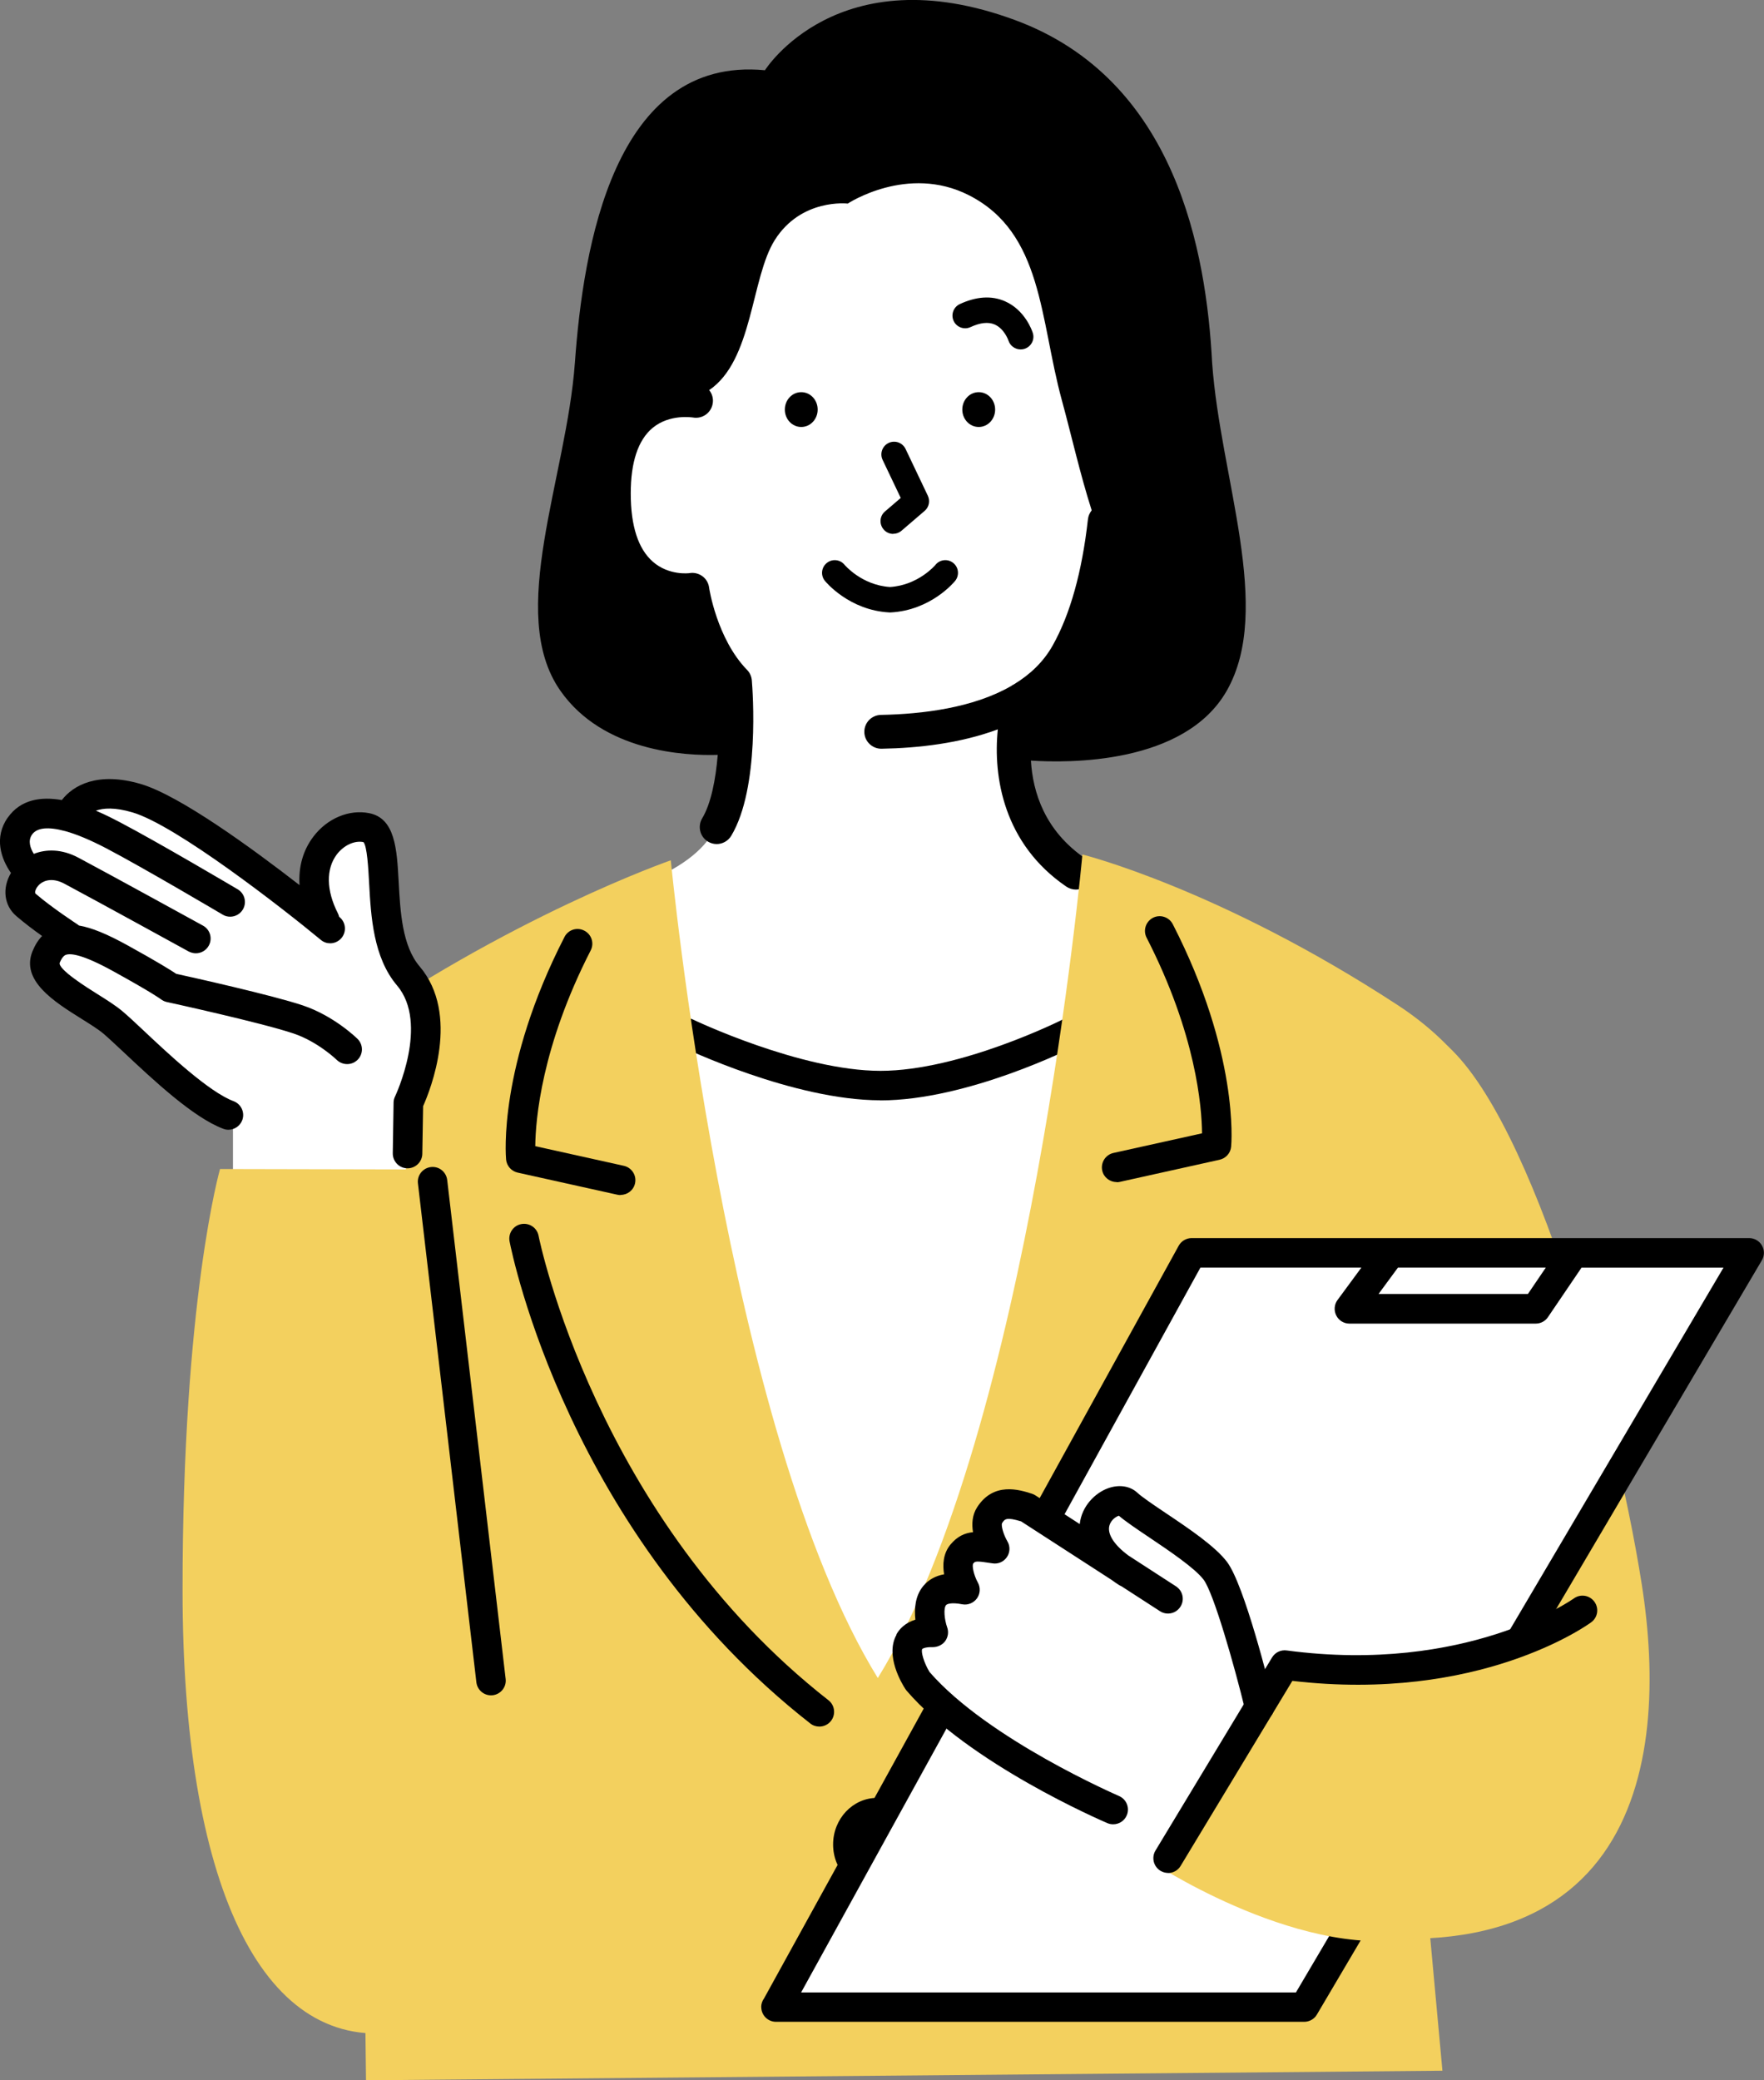
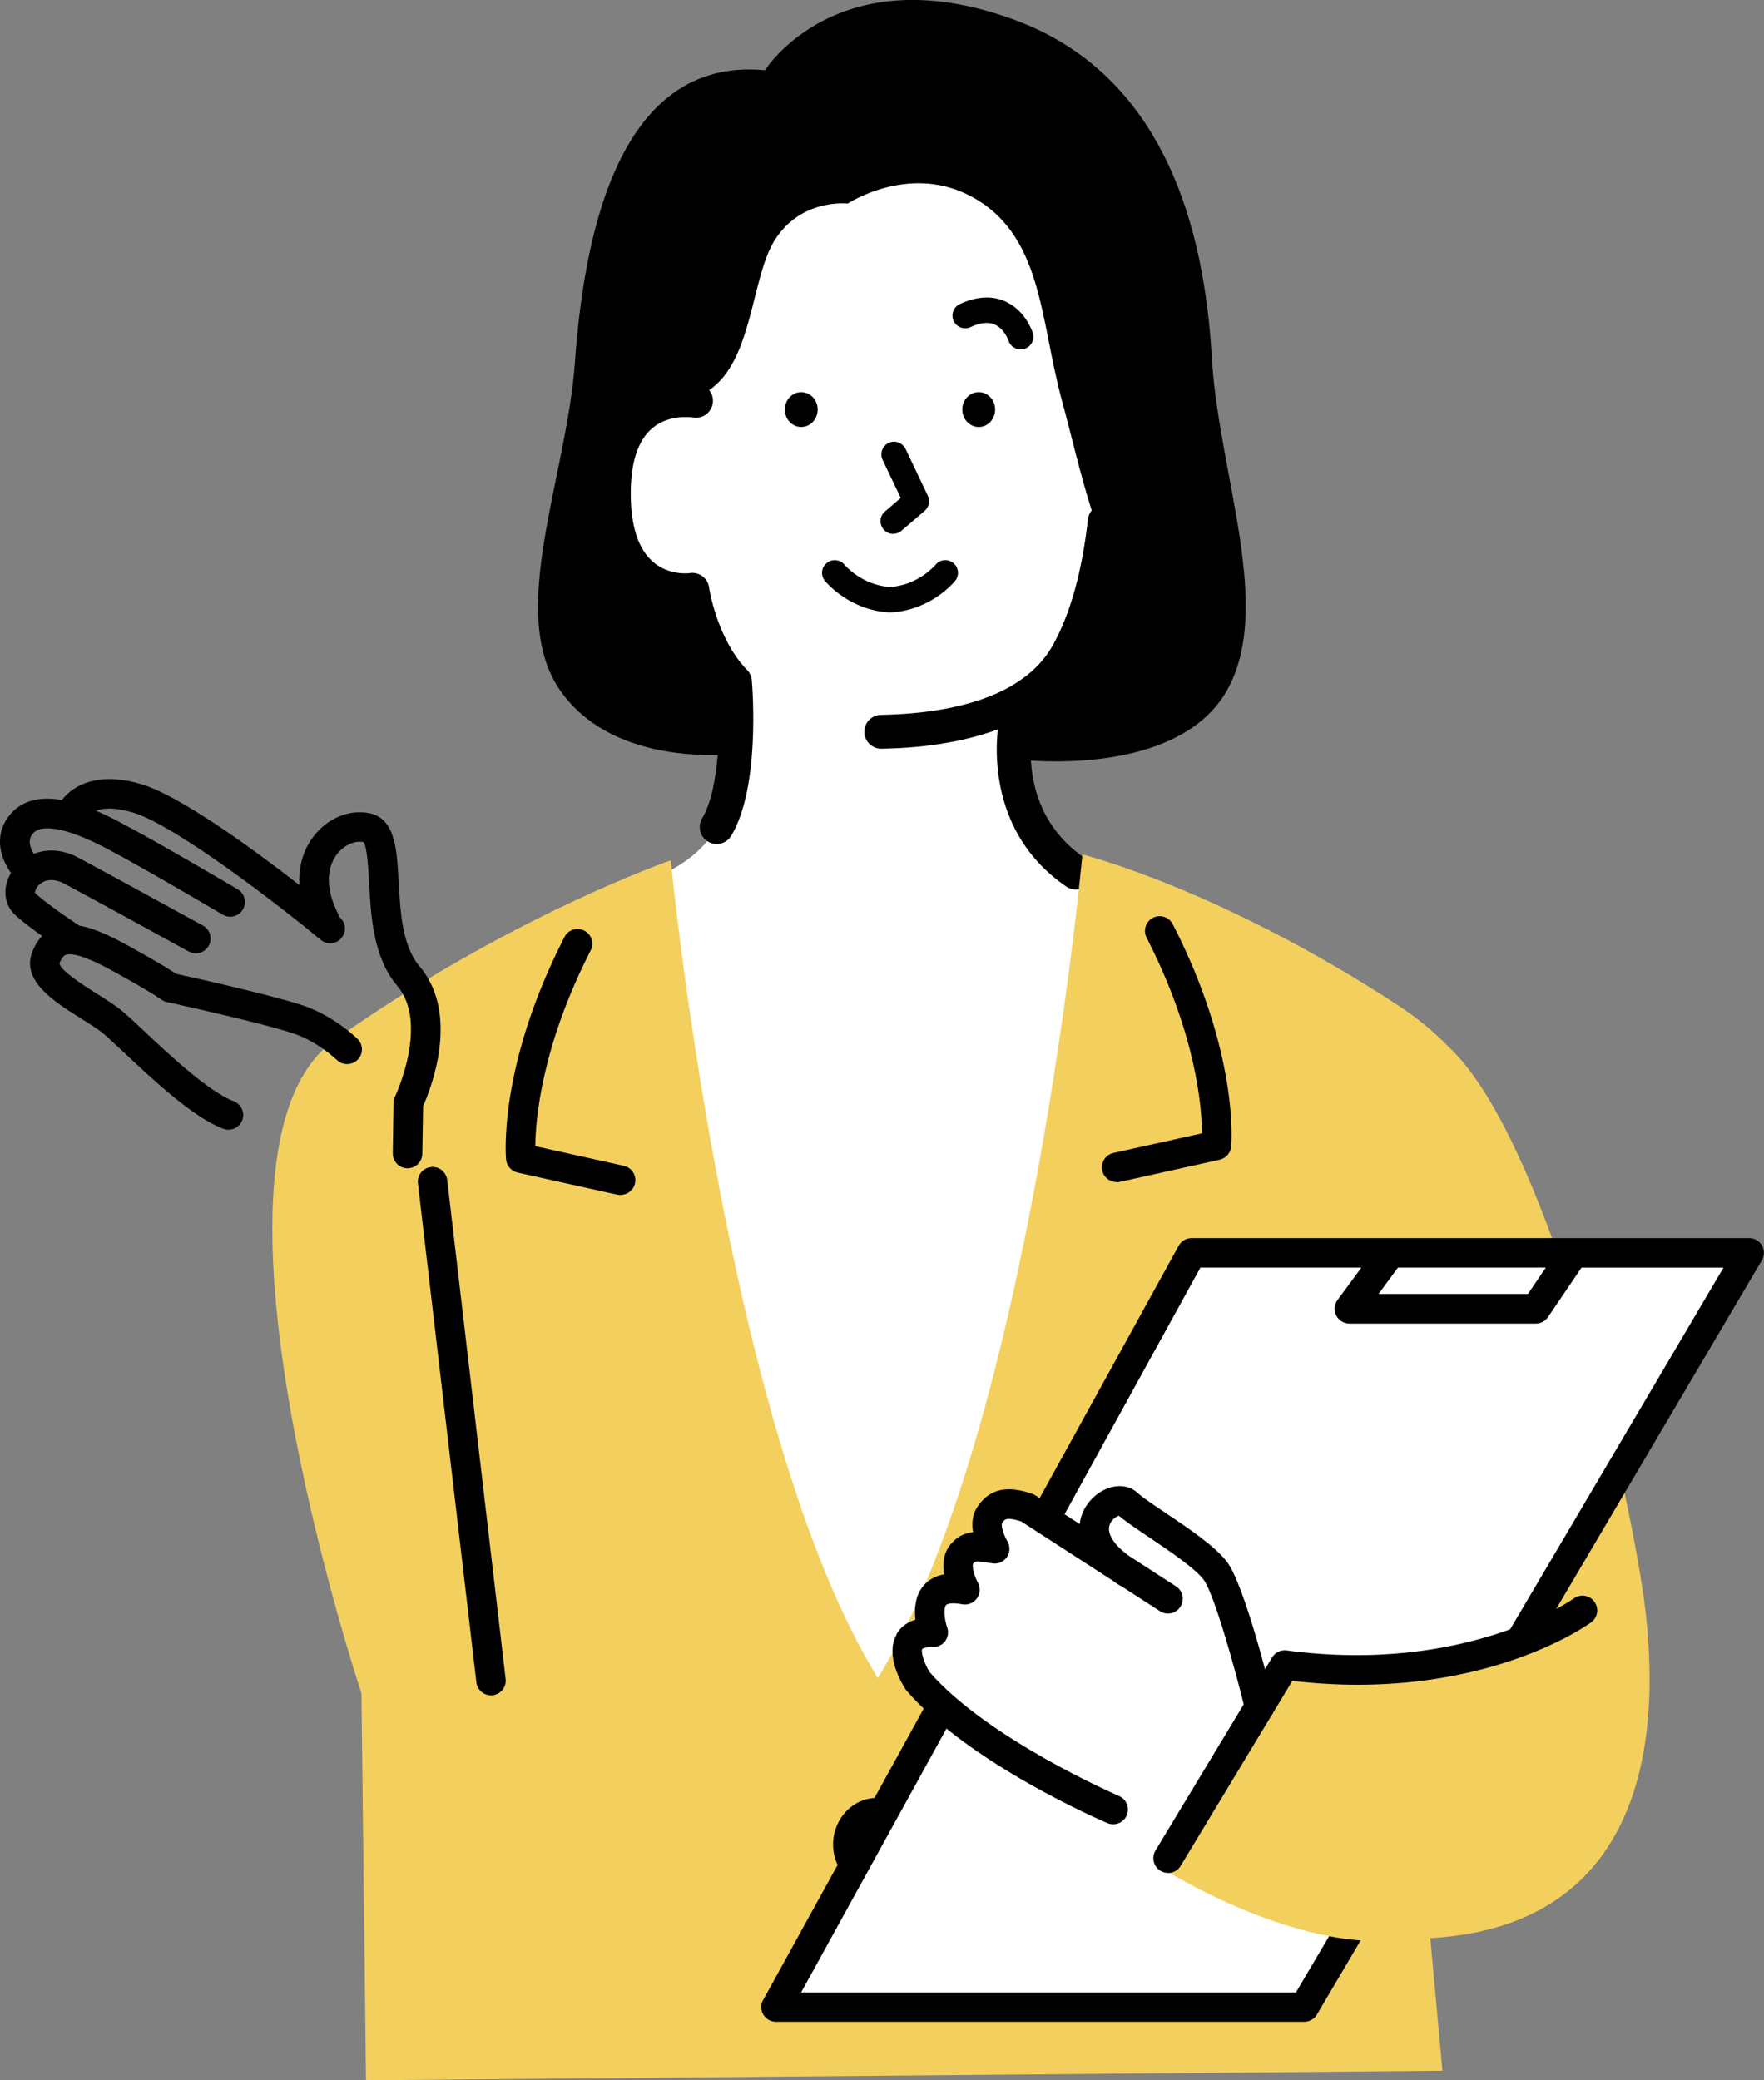
<svg xmlns="http://www.w3.org/2000/svg" id="b" viewBox="0 0 197.7 233.07">
  <rect x="0" y="0" width="197.7" height="233.07" fill="#808080" stroke="none" />
  <g id="c">
    <path d="M96.52,16.48c7.64-.24,21.85,1.99,25.3,14.04,3.44,12.05,5.38,23.96,4.35,32.24-1.04,8.29-12.43,17.16-12.43,17.16,0,0-2.31,17.22,13.64,19.21,0,0,1.32,31.39-1.99,42.52-3.31,11.13-15.3,47.02-26.72,47.29-11.42.26-27.32-47.29-30.76-61.59-3.44-14.3-.98-22.25-.98-22.25v-4.64s10.65-1.99,13.3-7.81c2.65-5.83,1.59-14.7,1.59-14.7,0,0-11.3-4.65-13.07-15.17-1.77-10.52,10.95-45.75,27.77-46.28Z" style="fill:#fff;" />
-     <path d="M98.68,123.29c9.73,0,21.4-5.85,21.89-6.1.81-.41,1.14-1.41.73-2.22-.41-.81-1.4-1.14-2.22-.73-.11.06-11.47,5.74-20.4,5.74-8.95,0-20.92-5.7-21.04-5.76-.82-.39-1.81-.05-2.21.77-.4.82-.05,1.81.77,2.21.52.25,12.75,6.08,22.47,6.08Z" />
+     <path d="M98.68,123.29Z" />
    <path d="M107.85,45.89c0,1.08.82,1.95,1.84,1.95s1.84-.87,1.84-1.95c0-1.08-.82-1.95-1.84-1.95s-1.84.87-1.84,1.95Z" />
    <path d="M91.64,45.89c0,1.08-.82,1.95-1.84,1.95s-1.84-.87-1.84-1.95c0-1.08.82-1.95,1.84-1.95s1.84.87,1.84,1.95Z" />
    <path d="M100.1,59.81c.33,0,.66-.11.93-.34l2.6-2.23c.49-.42.63-1.11.36-1.69l-2.5-5.25c-.34-.71-1.19-1.01-1.9-.67-.71.34-1.01,1.19-.67,1.9l2.03,4.26-1.77,1.52c-.6.51-.66,1.41-.15,2.01.28.33.68.5,1.08.5Z" />
    <path d="M99.74,68.62s.05,0,.08,0c4.51-.24,7.12-3.4,7.23-3.54.49-.61.4-1.51-.21-2-.61-.5-1.51-.4-2,.21-.01.02-1.92,2.28-5.09,2.48-3.17-.2-5.07-2.46-5.09-2.48-.49-.61-1.39-.71-2-.21-.61.49-.71,1.39-.21,2,.11.13,2.72,3.3,7.23,3.54.02,0,.05,0,.08,0Z" />
    <path d="M64.43,40.66c.92-12.92,4.37-34.42,21.3-32.79,0,0,8.15-12.98,28.06-5.61,18.07,6.69,21.41,26.06,22.06,38.4.92,12.92,6.87,27.54,1.64,36.73-4.73,8.3-17.86,8.1-21.95,7.83.21,3.54,1.55,7.87,6.11,10.98.87.59,1.09,1.77.5,2.64-.37.54-.96.83-1.57.83-.37,0-.74-.11-1.07-.33-7.02-4.79-8.23-12.29-7.68-17.62-4.22,1.57-8.94,2.1-13.02,2.17-.01,0-.02,0-.04,0-1.03,0-1.88-.83-1.9-1.86-.02-1.05.81-1.91,1.86-1.93,4.69-.09,10.33-.79,14.55-3.21.11-.08.22-.15.35-.21,1.8-1.09,3.31-2.51,4.35-4.36,1.96-3.49,3.29-8.24,3.95-14.14.04-.38.2-.72.42-1-1.32-4.14-2.26-8.37-3.35-12.36-2.48-9.09-2.12-18.74-10.42-22.95-6.87-3.49-13.57.94-13.57.94,0,0-5.21-.62-8.18,4.09-2.67,4.24-2.44,13.49-7.35,16.81.34.42.5.97.39,1.54-.19,1.03-1.17,1.71-2.2,1.53-.03,0-2.62-.44-4.55,1.18-1.61,1.36-2.43,3.82-2.43,7.33,0,3.63.83,6.2,2.47,7.64,1.8,1.58,4.06,1.3,4.14,1.28.5-.08,1.01.05,1.42.35.41.3.68.75.75,1.26,0,.06.87,5.76,4.26,9.24.31.31.49.73.53,1.16.1,1.22.91,12.06-2.31,17.43-.36.59-.99.92-1.63.92-.33,0-.67-.09-.97-.27-.9-.54-1.19-1.7-.66-2.6,1.01-1.68,1.52-4.39,1.75-7.12-3.66.11-12.87-.35-17.65-7.21-6.05-8.67.71-23.81,1.64-36.73Z" />
    <path d="M114.4,39.15c.15,0,.3-.02.44-.07.74-.25,1.15-1.04.91-1.78-.08-.26-.88-2.57-3.13-3.55-1.49-.65-3.19-.54-5.05.32-.71.33-1.02,1.18-.69,1.89.33.71,1.18,1.02,1.89.69,1.08-.5,1.98-.6,2.69-.3,1.11.47,1.57,1.81,1.57,1.83.2.59.76.97,1.35.97Z" />
    <path d="M41.02,233.07l-.51-43.35s-20.32-60.89-2.99-73.2c19.45-13.82,37.66-20.13,37.66-20.13,0,0,6.13,63.96,23.2,91.62,17.07-27.66,22.93-92.27,22.93-92.27,0,0,15.36,3.82,35.33,16.87,28.06,18.34,7.13,58.56,2.53,92.26l2.49,27.14-120.65,1.07Z" style="fill:#f3d05e;" />
-     <path d="M26.11,125.31v7.2h19.26s.78-9.84.78-9.84c0,0,3.48-9.11-1.44-15.39-4.09-5.21.16-15.94-4.68-15.09-4.84.85-5.93,9.08-5.93,9.08,0,0-17.08-14.82-24.48-11.77l-5.55,1.79s-2.32-1.04-1.8,8.48l4.48,6.04s-5.94-.24,4.45,8.25c8.35,6.82,14.91,11.24,14.91,11.24Z" style="fill:#fff;" />
-     <path d="M48.11,131.03l-23.45-.05s-4.21,14.64-4.2,47.26c.02,32.62,8.72,51.48,23.89,49.45,15.17-2.03,20.54-19,20.54-19l-16.78-77.65Z" style="fill:#f3d05e;" />
    <path d="M103.23,206.66c0,2.89-2.21,5.22-4.93,5.22-2.72,0-4.93-2.34-4.93-5.22s2.21-5.22,4.93-5.22,4.93,2.34,4.93,5.22Z" />
-     <path d="M91.83,193.45c.49,0,.98-.22,1.3-.63.56-.72.44-1.76-.28-2.32-26.08-20.4-32.43-51.72-32.49-52.04-.17-.9-1.04-1.48-1.94-1.31-.9.17-1.48,1.04-1.31,1.94.26,1.33,6.61,32.83,33.7,54.01.3.24.66.35,1.02.35Z" />
    <path d="M69.56,133.88c.76,0,1.44-.52,1.61-1.29.2-.89-.36-1.77-1.26-1.97l-9.92-2.2c.03-2.94.69-11.16,6.21-21.93.42-.81.1-1.81-.72-2.22-.81-.42-1.81-.1-2.22.72-7.42,14.46-6.58,24.51-6.54,24.93.07.71.59,1.3,1.29,1.46l11.18,2.48c.12.03.24.04.36.04Z" />
    <path d="M125.15,132.46c.12,0,.24-.01.36-.04l11.18-2.48c.7-.16,1.22-.74,1.29-1.46.04-.42.88-10.47-6.54-24.93-.42-.81-1.41-1.13-2.22-.72-.81.42-1.13,1.41-.72,2.22,5.56,10.83,6.19,19,6.22,21.93l-9.93,2.2c-.89.2-1.45,1.08-1.26,1.97.17.77.85,1.29,1.61,1.29Z" />
    <path d="M.87,91.61c1.45-2.07,3.77-2.37,6.06-1.97,1.28-1.66,4.03-3.21,8.84-1.8,4.4,1.29,12.66,7.34,17.8,11.33-.13-2.02.38-3.89,1.55-5.43,1.55-2.05,4.01-3.08,6.26-2.63,2.91.58,3.1,4.02,3.3,7.67.18,3.37.39,7.2,2.35,9.5,4.58,5.4,1.21,13.82.39,15.66l-.09,5.33c-.01.9-.75,1.63-1.65,1.63h-.03c-.91-.01-1.64-.77-1.63-1.68l.09-5.68c0-.24.06-.48.17-.7.04-.08,3.84-8.16.22-12.42-2.67-3.15-2.93-7.76-3.13-11.46-.09-1.67-.23-4.2-.64-4.61-1.01-.2-2.2.36-2.98,1.38-1.23,1.63-1.19,4.04.12,6.6.06.13.11.26.14.39.02.02.04.03.05.04.7.58.8,1.62.22,2.33-.33.39-.8.6-1.27.6-.37,0-.74-.12-1.05-.38-4.21-3.49-16.22-12.85-21.12-14.29-1.97-.58-3.26-.49-4.09-.19,1.1.47,2.03.95,2.64,1.27,4.37,2.29,12.89,7.33,13.25,7.54.79.47,1.04,1.48.58,2.26-.31.52-.86.81-1.42.81-.29,0-.58-.07-.84-.23-.09-.05-8.8-5.21-13.1-7.46-1.75-.91-3.28-1.55-4.55-1.9-.02,0-.03,0-.05-.01,0,0,0,0,0,0-1.85-.5-3.13-.38-3.67.4-.49.7-.19,1.53.2,2.16,1.39-.55,3.14-.56,5,.43,4.09,2.18,13.86,7.56,13.96,7.61.8.44,1.09,1.44.65,2.24-.3.55-.87.86-1.45.86-.27,0-.54-.07-.8-.2-.1-.05-9.85-5.42-13.92-7.59-1.21-.65-2.15-.45-2.72,0-.02.02-.05.04-.07.06-.11.1-.21.21-.29.33-.18.26-.29.62-.15.73,1.89,1.62,4.66,3.41,4.68,3.43.06.04.12.08.17.13,1.43.24,3.17.96,5.45,2.22,3.39,1.87,4.84,2.78,5.45,3.19,1.87.41,10.79,2.4,14.19,3.54,3.49,1.17,6.02,3.64,6.13,3.75.65.64.66,1.68.02,2.33-.64.65-1.68.66-2.34.03-.02-.02-2.12-2.05-4.87-2.97-3.56-1.2-14.07-3.5-14.18-3.52-.24-.05-.49-.17-.68-.32-.04-.03-.94-.71-5.33-3.13-3.39-1.87-4.75-2.03-5.3-1.84-.09.03-.38.14-.69.87-.29.71,3.07,2.81,4.17,3.5,1.07.67,2.09,1.31,2.85,1.95.61.51,1.44,1.29,2.4,2.19,2.73,2.57,7.3,6.86,10.06,7.89.85.32,1.29,1.27.97,2.13-.25.66-.88,1.07-1.55,1.07-.19,0-.39-.03-.58-.11-3.37-1.26-7.87-5.49-11.16-8.58-.93-.87-1.73-1.62-2.27-2.08-.58-.49-1.5-1.06-2.47-1.67-3.04-1.9-6.81-4.27-5.48-7.55.28-.69.64-1.27,1.08-1.72-.92-.65-1.98-1.45-2.89-2.23-1.38-1.18-1.61-3.13-.6-4.83-1.1-1.57-1.94-3.96-.36-6.21Z" />
    <path d="M55.03,189.95c.06,0,.13,0,.19-.01.91-.11,1.56-.93,1.45-1.83l-6.55-55.9c-.11-.91-.92-1.56-1.83-1.45-.91.11-1.56.93-1.45,1.83l6.55,55.9c.1.84.81,1.46,1.64,1.46Z" />
    <path d="M160.91,116.17c9.95,6.51,19.89,40.98,23.09,61.34,3.2,20.36-.54,47.62-42.46,37.57-41.92-10.05,19.37-98.91,19.37-98.91Z" style="fill:#f3d05e;" />
    <polygon points="86.99 224.88 146.18 224.88 196.05 140.37 133.56 140.37 86.99 224.88" style="fill:#fff;" />
    <path d="M85.32,224.88c0,.91.74,1.65,1.65,1.65,0,0,.01,0,.02,0h59.18c.58,0,1.13-.31,1.42-.81l49.87-84.51c.3-.51.31-1.14.01-1.66-.29-.51-.84-.83-1.43-.83h-62.49c-.6,0-1.16.33-1.45.86l-46.47,84.33c-.2.27-.32.61-.32.98ZM156.68,142.02h16.57s-2.01,2.96-2.01,2.96h-16.74s2.18-2.96,2.18-2.96ZM89.79,223.23l44.75-81.21h18.04s-2.68,3.64-2.68,3.64c-.37.5-.42,1.17-.14,1.73.28.56.85.91,1.47.91h20.89c.55,0,1.06-.27,1.37-.73l3.76-5.54h15.91s-47.92,81.21-47.92,81.21h-55.44Z" />
    <path d="M180.11,178.51s-13.05,10.87-36.13,8.05l-14.09,22.56s18.27,11.8,30.94,7.39c12.67-4.41,25.89-34.01,19.28-38.01Z" style="fill:#f3d05e;" />
    <path d="M124.76,202.71s-15.04-6.43-21.92-14.42c0,0-3.93-5.07,1.76-5.43,0,0-2.17-5.87,3.55-4.77,0,0-3.98-5.51,3-5.23,0,0-2.9-5.52,3.07-4.41l8.39,5.36s-1.16-6.53,3.35-5.84l9.96,7.66,5.53,15.12-8.87,14.69-7.81-2.74Z" style="fill:#fff;" />
    <path d="M100.46,183.13c.34-.61.96-1.29,2.13-1.66-.13-1.19-.04-2.68.91-3.8.58-.68,1.35-1.11,2.31-1.28-.18-1.08-.11-2.33.71-3.33.77-.93,1.61-1.3,2.53-1.39-.15-.91-.1-1.92.46-2.79,1.85-2.88,4.74-1.97,6.14-1.52.14.04.27.11.4.19l4.96,3.21c.23-2.04,1.74-3.48,3.14-4,1.25-.46,2.5-.28,3.33.5.52.48,1.79,1.34,3.13,2.24,2.63,1.76,5.6,3.76,6.92,5.52,1.93,2.58,4.69,13.63,5.23,15.82.22.89-.33,1.78-1.21,2-.13.03-.26.05-.39.05-.74,0-1.42-.51-1.6-1.26-1.26-5.17-3.54-13.13-4.66-14.63-.98-1.31-3.95-3.3-6.12-4.76-1.46-.98-2.64-1.78-3.38-2.41-.28.07-.85.42-1.05,1.05-.3.95.48,2.19,2.11,3.4l5.34,3.46c.77.5.99,1.52.49,2.29-.5.77-1.52.99-2.29.49l-4.28-2.77c-.09-.04-.17-.08-.26-.13-.32-.2-.61-.41-.89-.61l-10.13-6.55c-1.68-.51-1.84-.26-2.14.21-.11.27.15,1.25.6,2.02.33.55.31,1.24-.05,1.77-.36.53-.99.81-1.63.7-1.88-.3-1.94-.23-2.14.02-.17.21.05,1.3.51,2.13.31.56.28,1.25-.1,1.78-.38.52-1.02.78-1.65.66-1.17-.23-1.69-.05-1.81.09-.31.36-.18,1.63.12,2.48.19.51.11,1.08-.2,1.53-.31.44-.84.69-1.37.7-.98-.03-1.22.21-1.22.21-.17.28.19,1.56.82,2.58,6.58,7.56,21.09,13.82,21.23,13.89.84.36,1.23,1.33.87,2.17-.27.63-.88,1-1.52,1-.22,0-.44-.04-.65-.13-.63-.27-15.48-6.67-22.52-14.86-.05-.06-.09-.12-.13-.18-.39-.6-2.28-3.73-.99-6.06Z" />
    <path d="M130.9,209.86c.56,0,1.11-.28,1.42-.8l12.52-20.73c20.9,2.44,32.98-6.19,33.49-6.56.74-.54.9-1.57.36-2.31-.54-.74-1.57-.9-2.31-.36h0c-.12.08-12.01,8.51-32.18,5.82-.65-.09-1.29.22-1.63.78l-13.07,21.64c-.47.78-.22,1.8.56,2.27.27.16.56.24.85.24Z" />
  </g>
</svg>